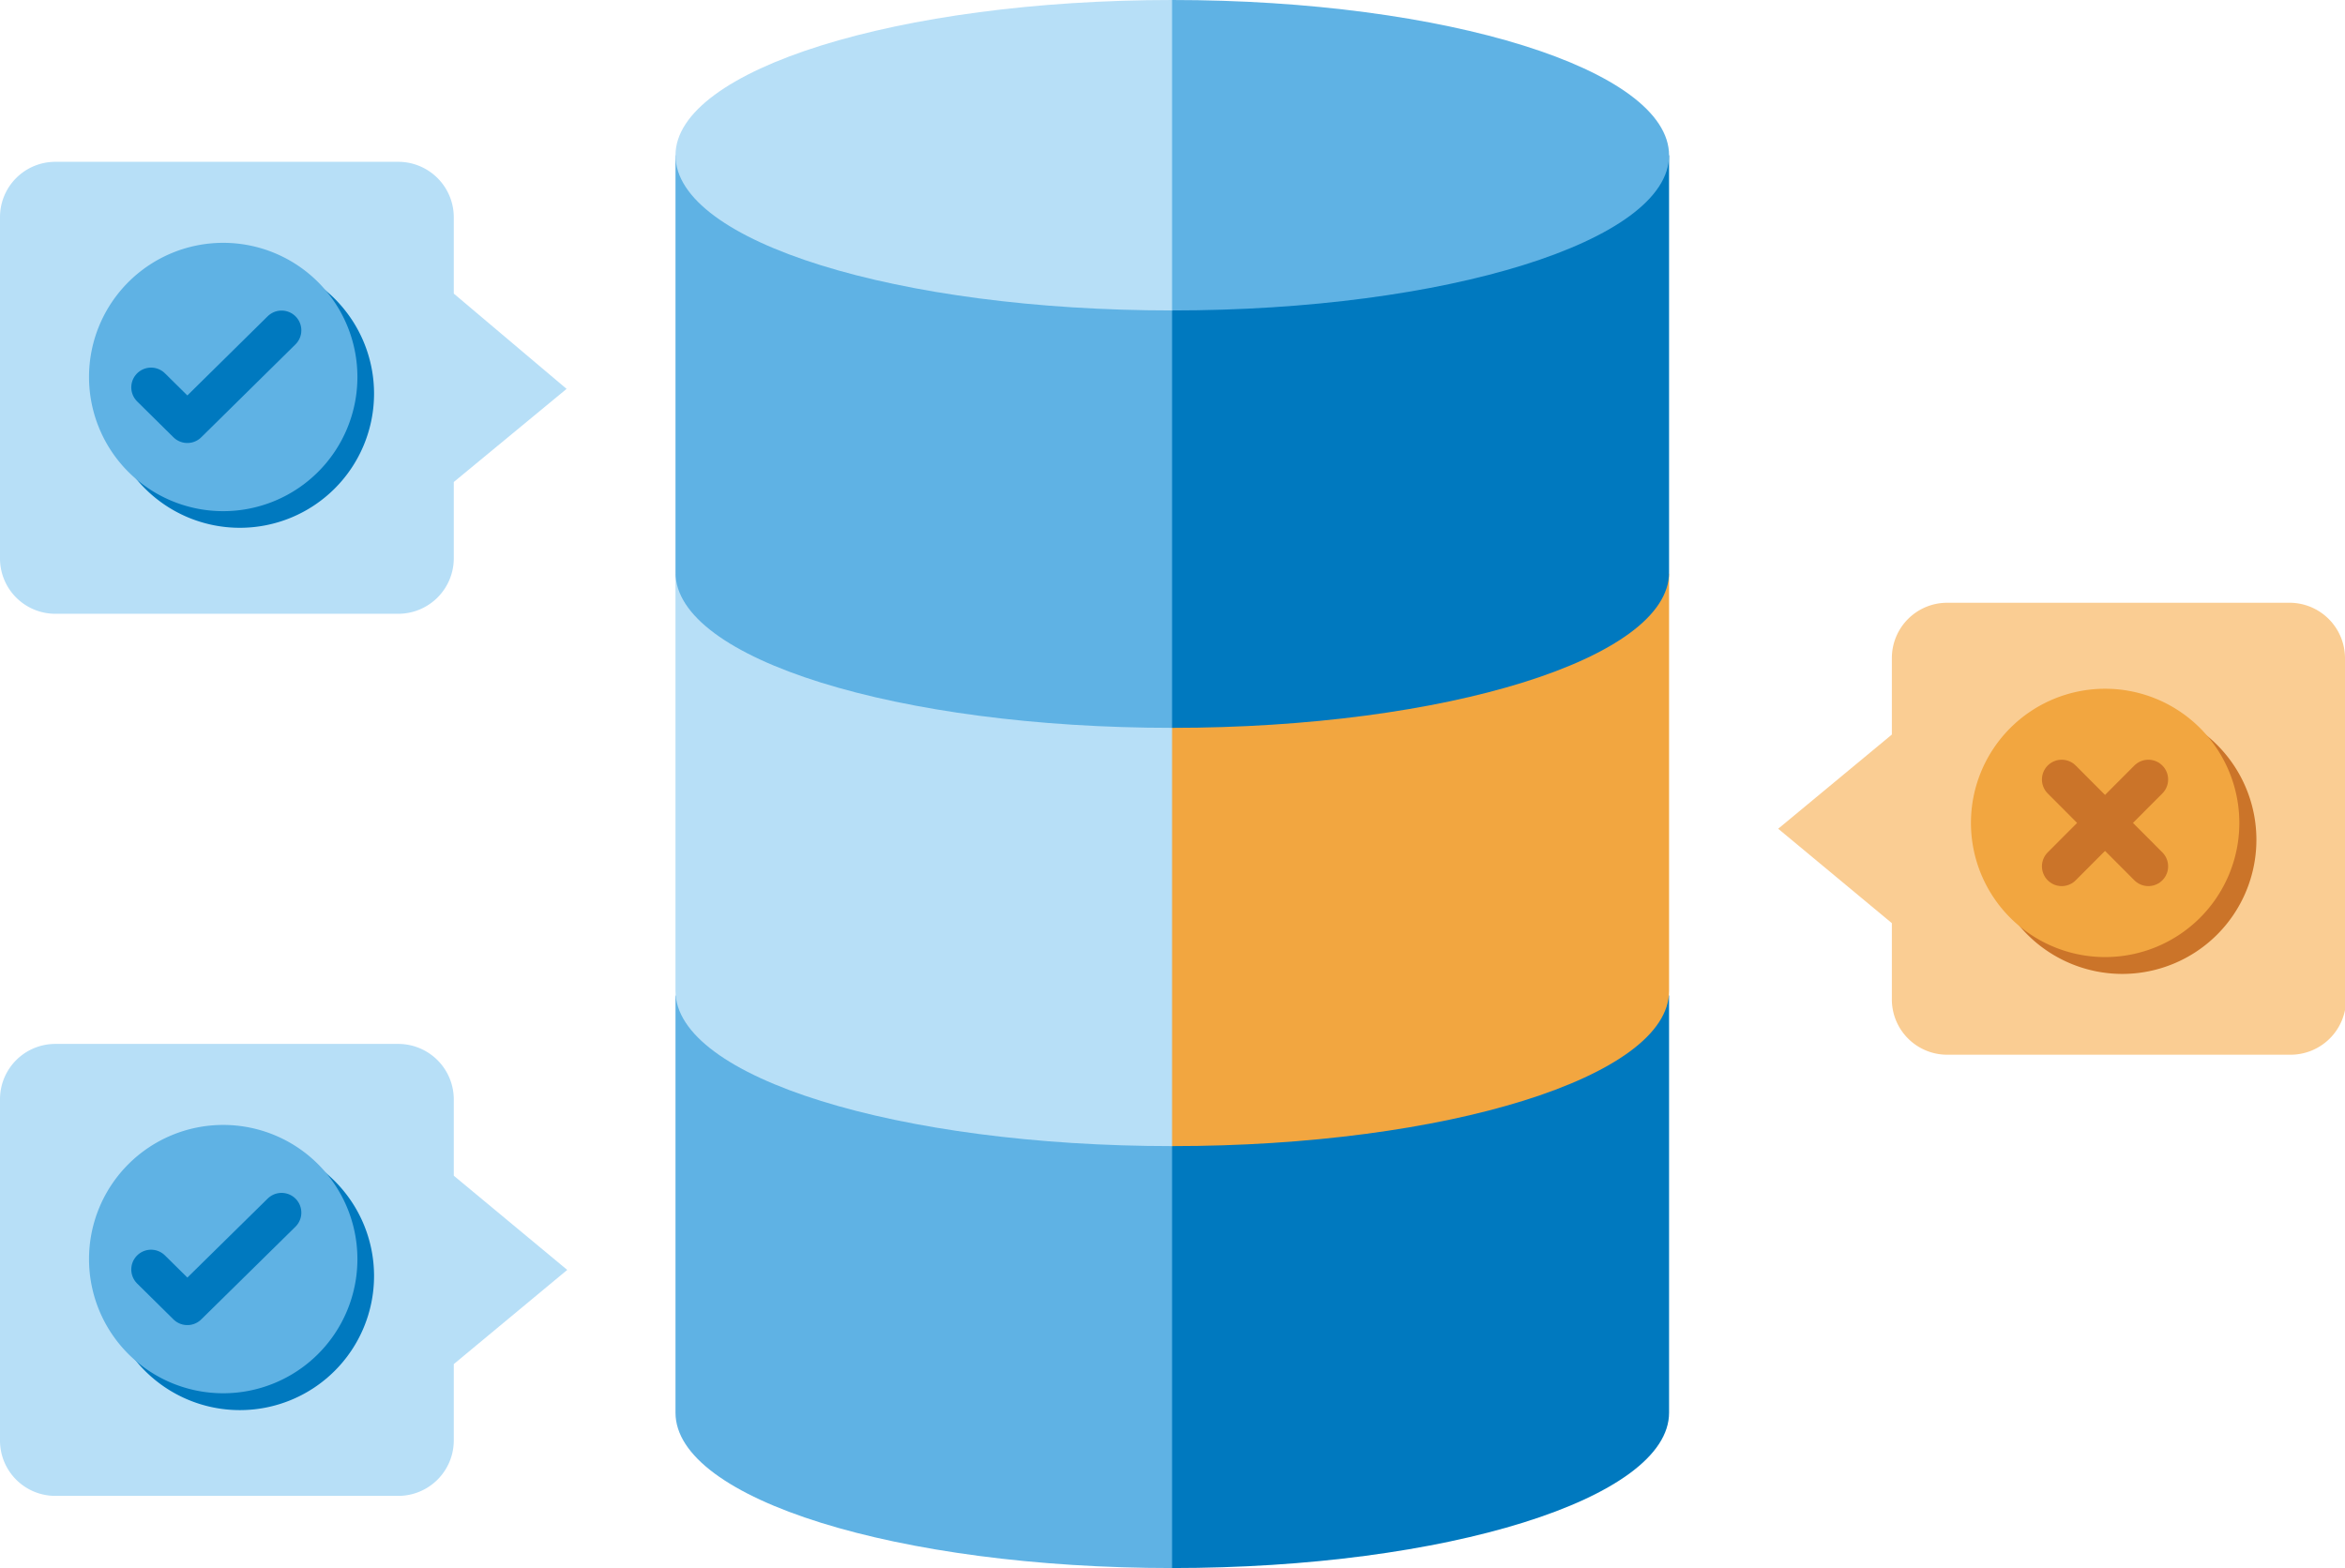
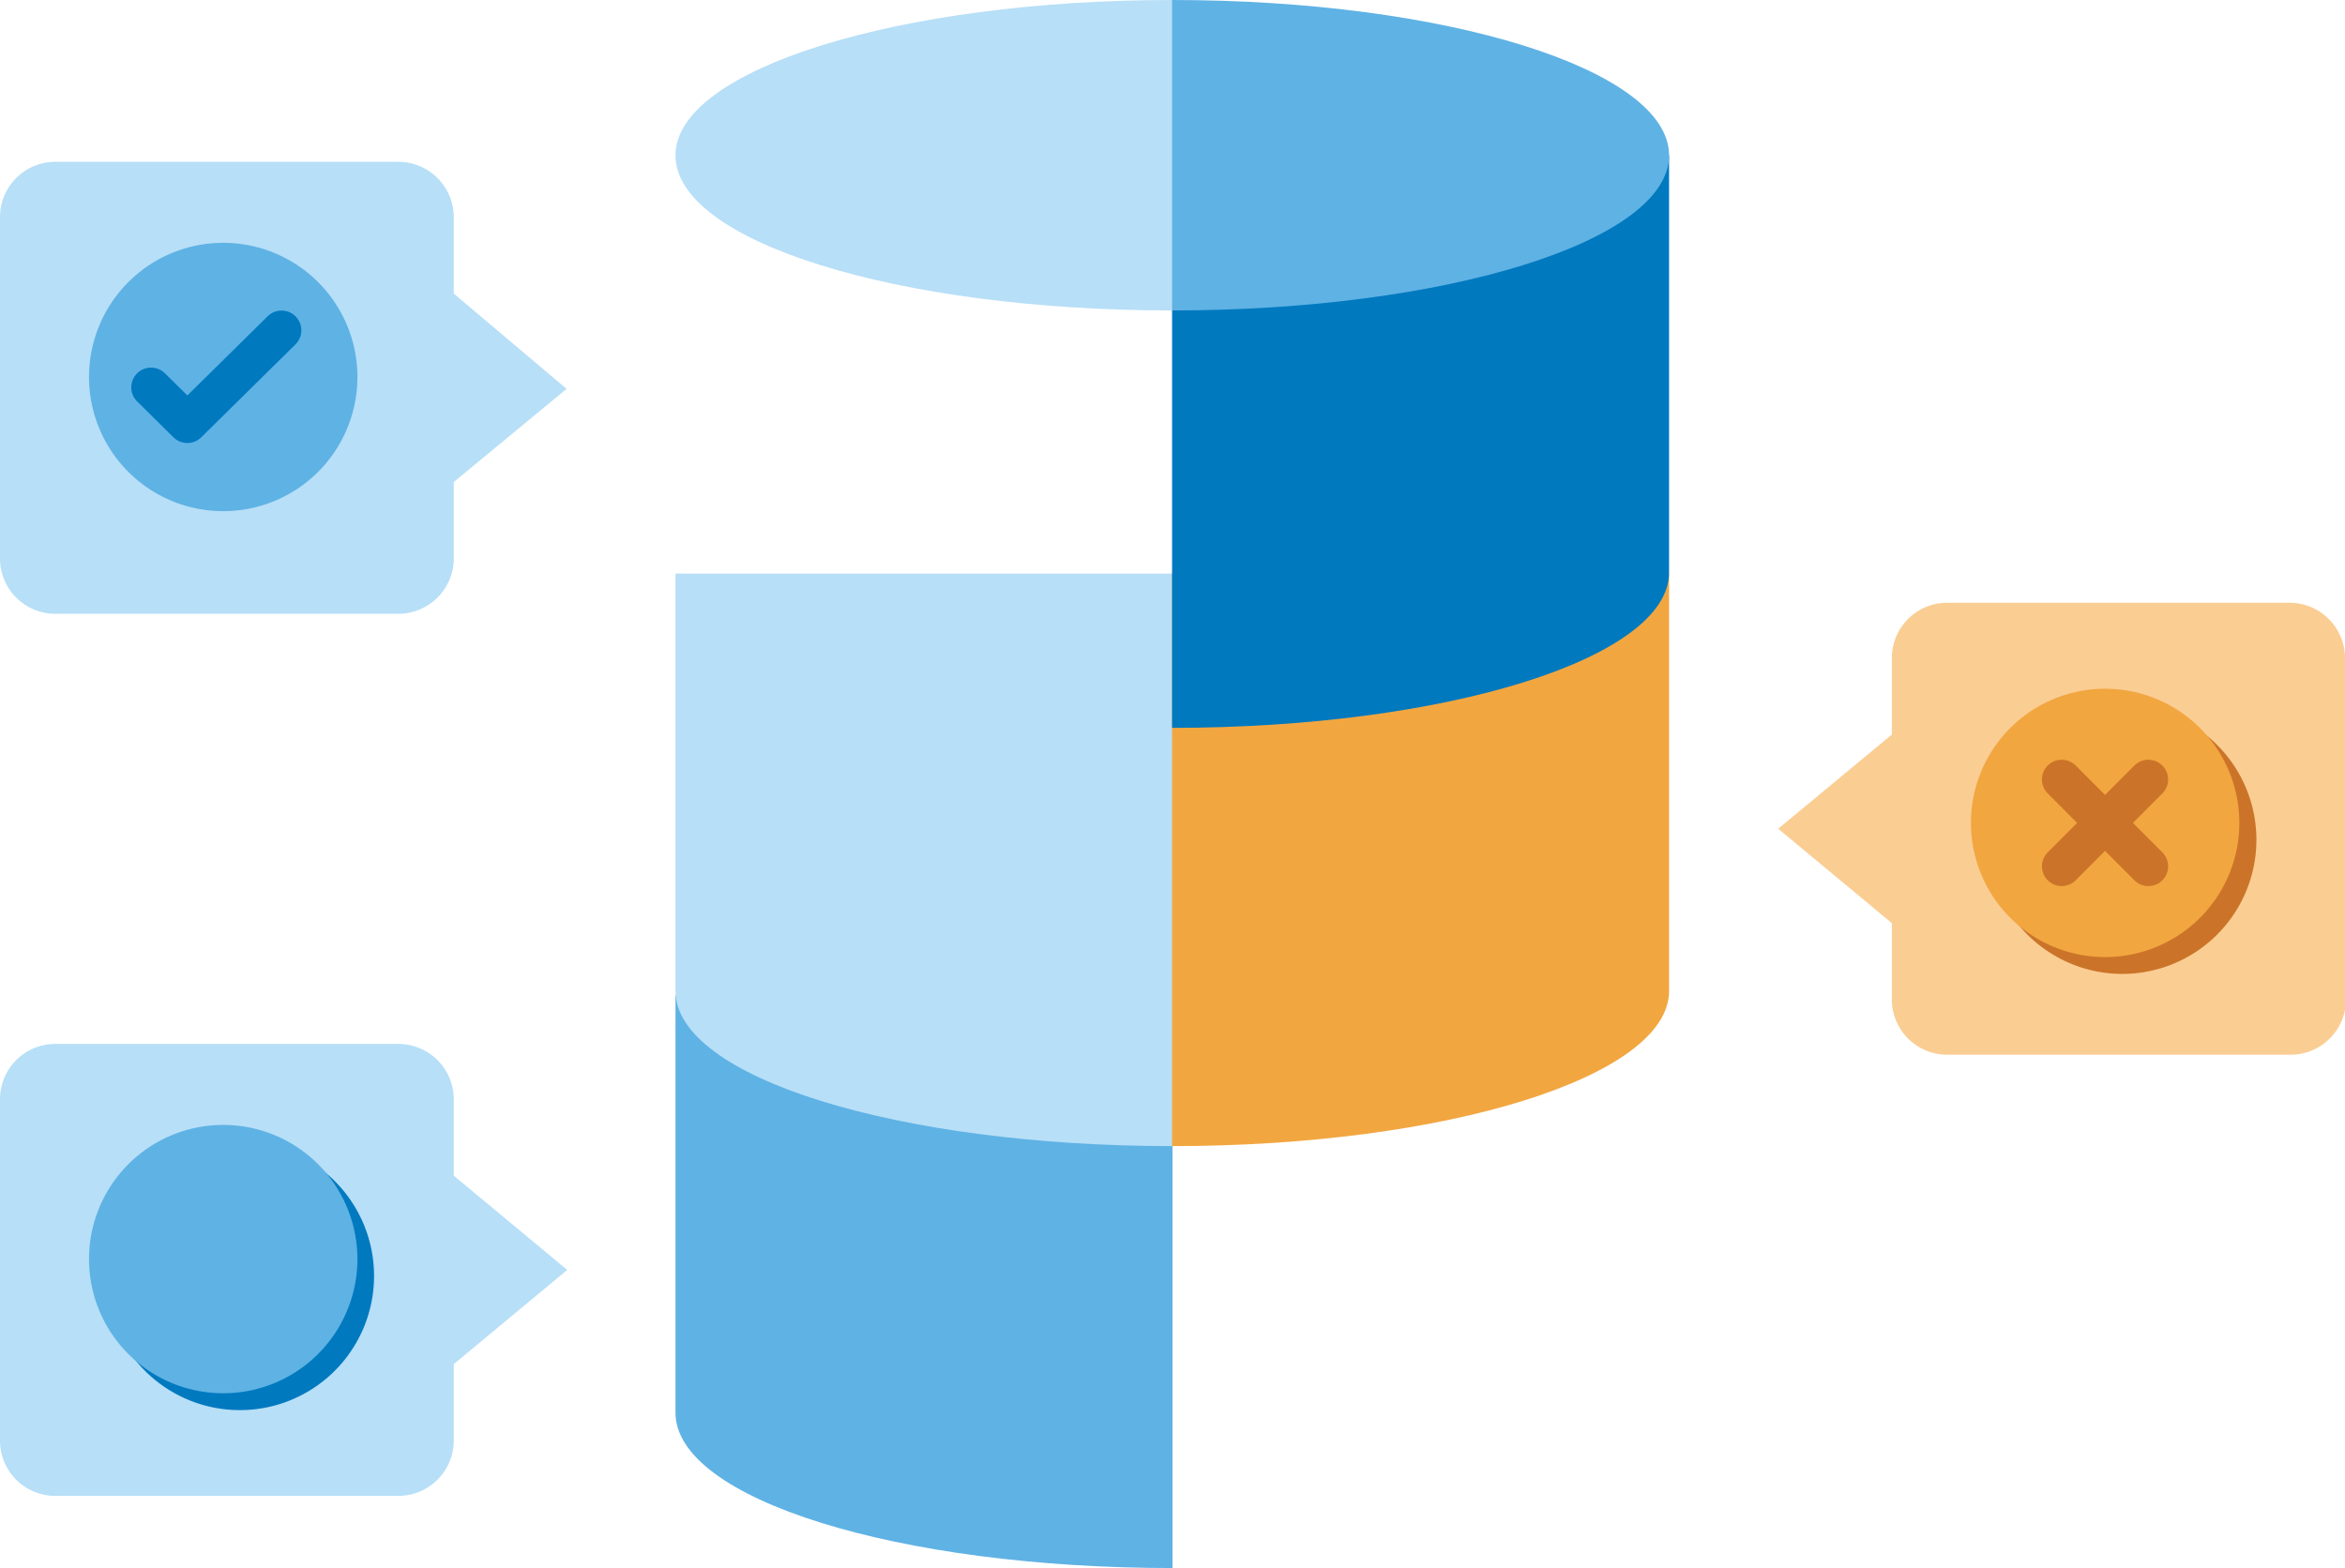
<svg xmlns="http://www.w3.org/2000/svg" viewBox="0 0 108.52 72.58">
  <defs>
    <style>.cls-1{fill:#5fb2e4;}.cls-2{fill:#0079bf;}.cls-3{fill:#b7dff7;}.cls-4{fill:#f2a640;}.cls-5{fill:#facd93;}.cls-6{fill:#cb7429;}.cls-7,.cls-8{fill:none;stroke-linecap:round;stroke-width:1.83px;}.cls-7{stroke:#cb7429;stroke-miterlimit:10;}.cls-8{stroke:#0079bf;stroke-linejoin:round;}</style>
  </defs>
  <g id="Layer_2" data-name="Layer 2">
    <g id="Layer_1-2" data-name="Layer 1">
      <path class="cls-1" d="M31.26,46.08V65.39c0,4,10.29,7.19,23,7.19V46.08Z" />
-       <path class="cls-2" d="M54.24,46.08v26.5c12.69,0,23-3.22,23-7.19V46.08Z" />
-       <path class="cls-3" d="M31.26,26.55V45.87c0,4,10.29,7.18,23,7.18V26.55Z" />
+       <path class="cls-3" d="M31.26,26.55V45.87c0,4,10.29,7.18,23,7.18V26.55" />
      <path class="cls-4" d="M54.24,26.55v26.5c12.69,0,23-3.21,23-7.18V26.55Z" />
-       <path class="cls-1" d="M31.26,7.19V26.5c0,4,10.29,7.19,23,7.19V7.19Z" />
      <path class="cls-2" d="M54.24,7.19v26.5c12.69,0,23-3.22,23-7.19V7.19Z" />
      <path class="cls-3" d="M31.26,7.19c0,4,10.29,7.18,23,7.18V0c-12.69,0-23,3.22-23,7.19" />
      <path class="cls-1" d="M54.24,0V14.37c12.69,0,23-3.21,23-7.18S66.93,0,54.24,0" />
      <path class="cls-5" d="M108.52,46.27V30.46A2.57,2.57,0,0,0,106,27.9H90.11a2.56,2.56,0,0,0-2.56,2.56V34l-5.26,4.36,5.26,4.37v3.54a2.56,2.56,0,0,0,2.56,2.55H106a2.57,2.57,0,0,0,2.57-2.55" />
      <path class="cls-6" d="M98.19,45.08A6.21,6.21,0,1,0,92,38.86a6.22,6.22,0,0,0,6.21,6.22" />
      <path class="cls-4" d="M97.41,44.3a6.21,6.21,0,1,0-6.2-6.21,6.21,6.21,0,0,0,6.2,6.21" />
      <line class="cls-7" x1="95.41" y1="36.08" x2="99.42" y2="40.1" />
      <line class="cls-7" x1="95.41" y1="40.1" x2="99.42" y2="36.08" />
      <path class="cls-3" d="M0,10.05v15.8a2.56,2.56,0,0,0,2.56,2.56H18.4A2.57,2.57,0,0,0,21,25.85V22.31L26.22,18,21,13.59V10.05A2.57,2.57,0,0,0,18.4,7.49H2.56A2.56,2.56,0,0,0,0,10.05" />
-       <path class="cls-2" d="M11.1,24.43a6.21,6.21,0,1,0-6.21-6.21,6.21,6.21,0,0,0,6.21,6.21" />
      <path class="cls-1" d="M10.33,23.66a6.21,6.21,0,1,0-6.21-6.21,6.21,6.21,0,0,0,6.21,6.21" />
      <polyline class="cls-8" points="6.99 17.93 8.67 19.59 13.03 15.29" />
      <path class="cls-3" d="M0,50.88v15.8a2.56,2.56,0,0,0,2.56,2.56H18.4A2.57,2.57,0,0,0,21,66.68V63.14l5.25-4.36L21,54.42V50.88a2.57,2.57,0,0,0-2.57-2.56H2.56A2.56,2.56,0,0,0,0,50.88" />
      <path class="cls-2" d="M11.1,65.27a6.21,6.21,0,1,0-6.21-6.21,6.21,6.21,0,0,0,6.21,6.21" />
      <path class="cls-1" d="M10.33,64.49a6.21,6.21,0,1,0-6.21-6.21,6.21,6.21,0,0,0,6.21,6.21" />
-       <polyline class="cls-8" points="6.99 58.76 8.67 60.42 13.03 56.13" />
    </g>
  </g>
</svg>